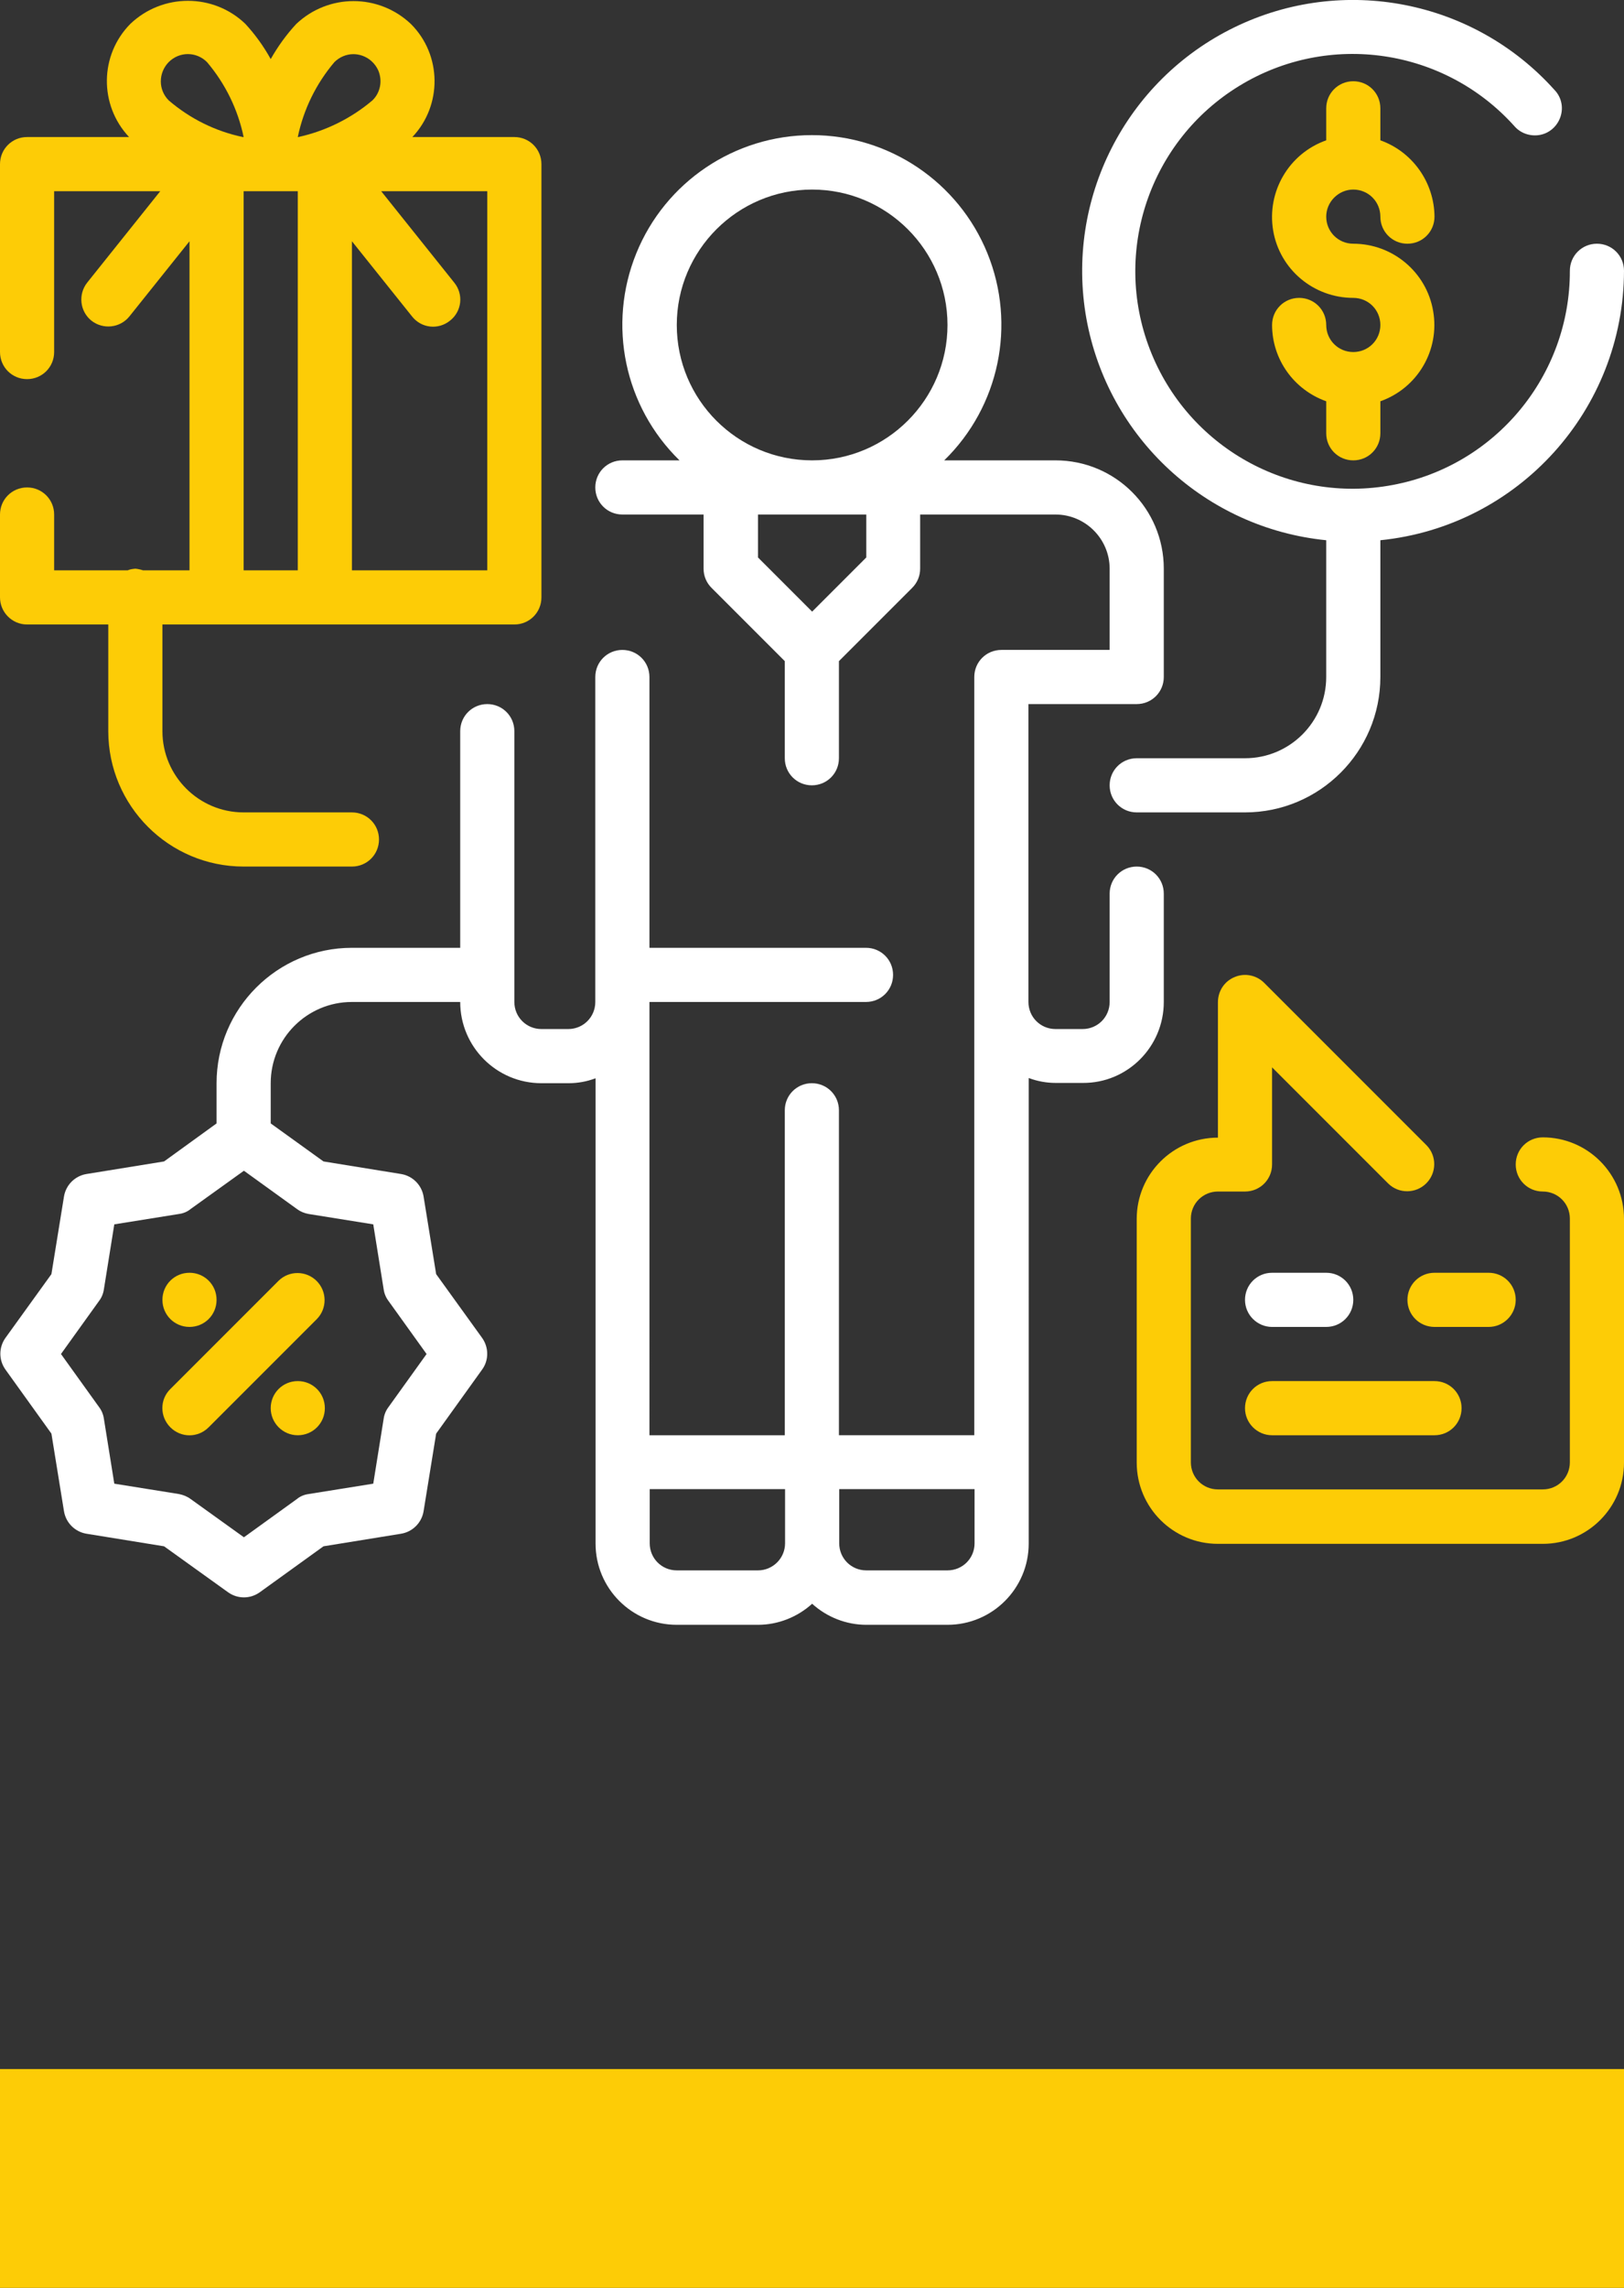
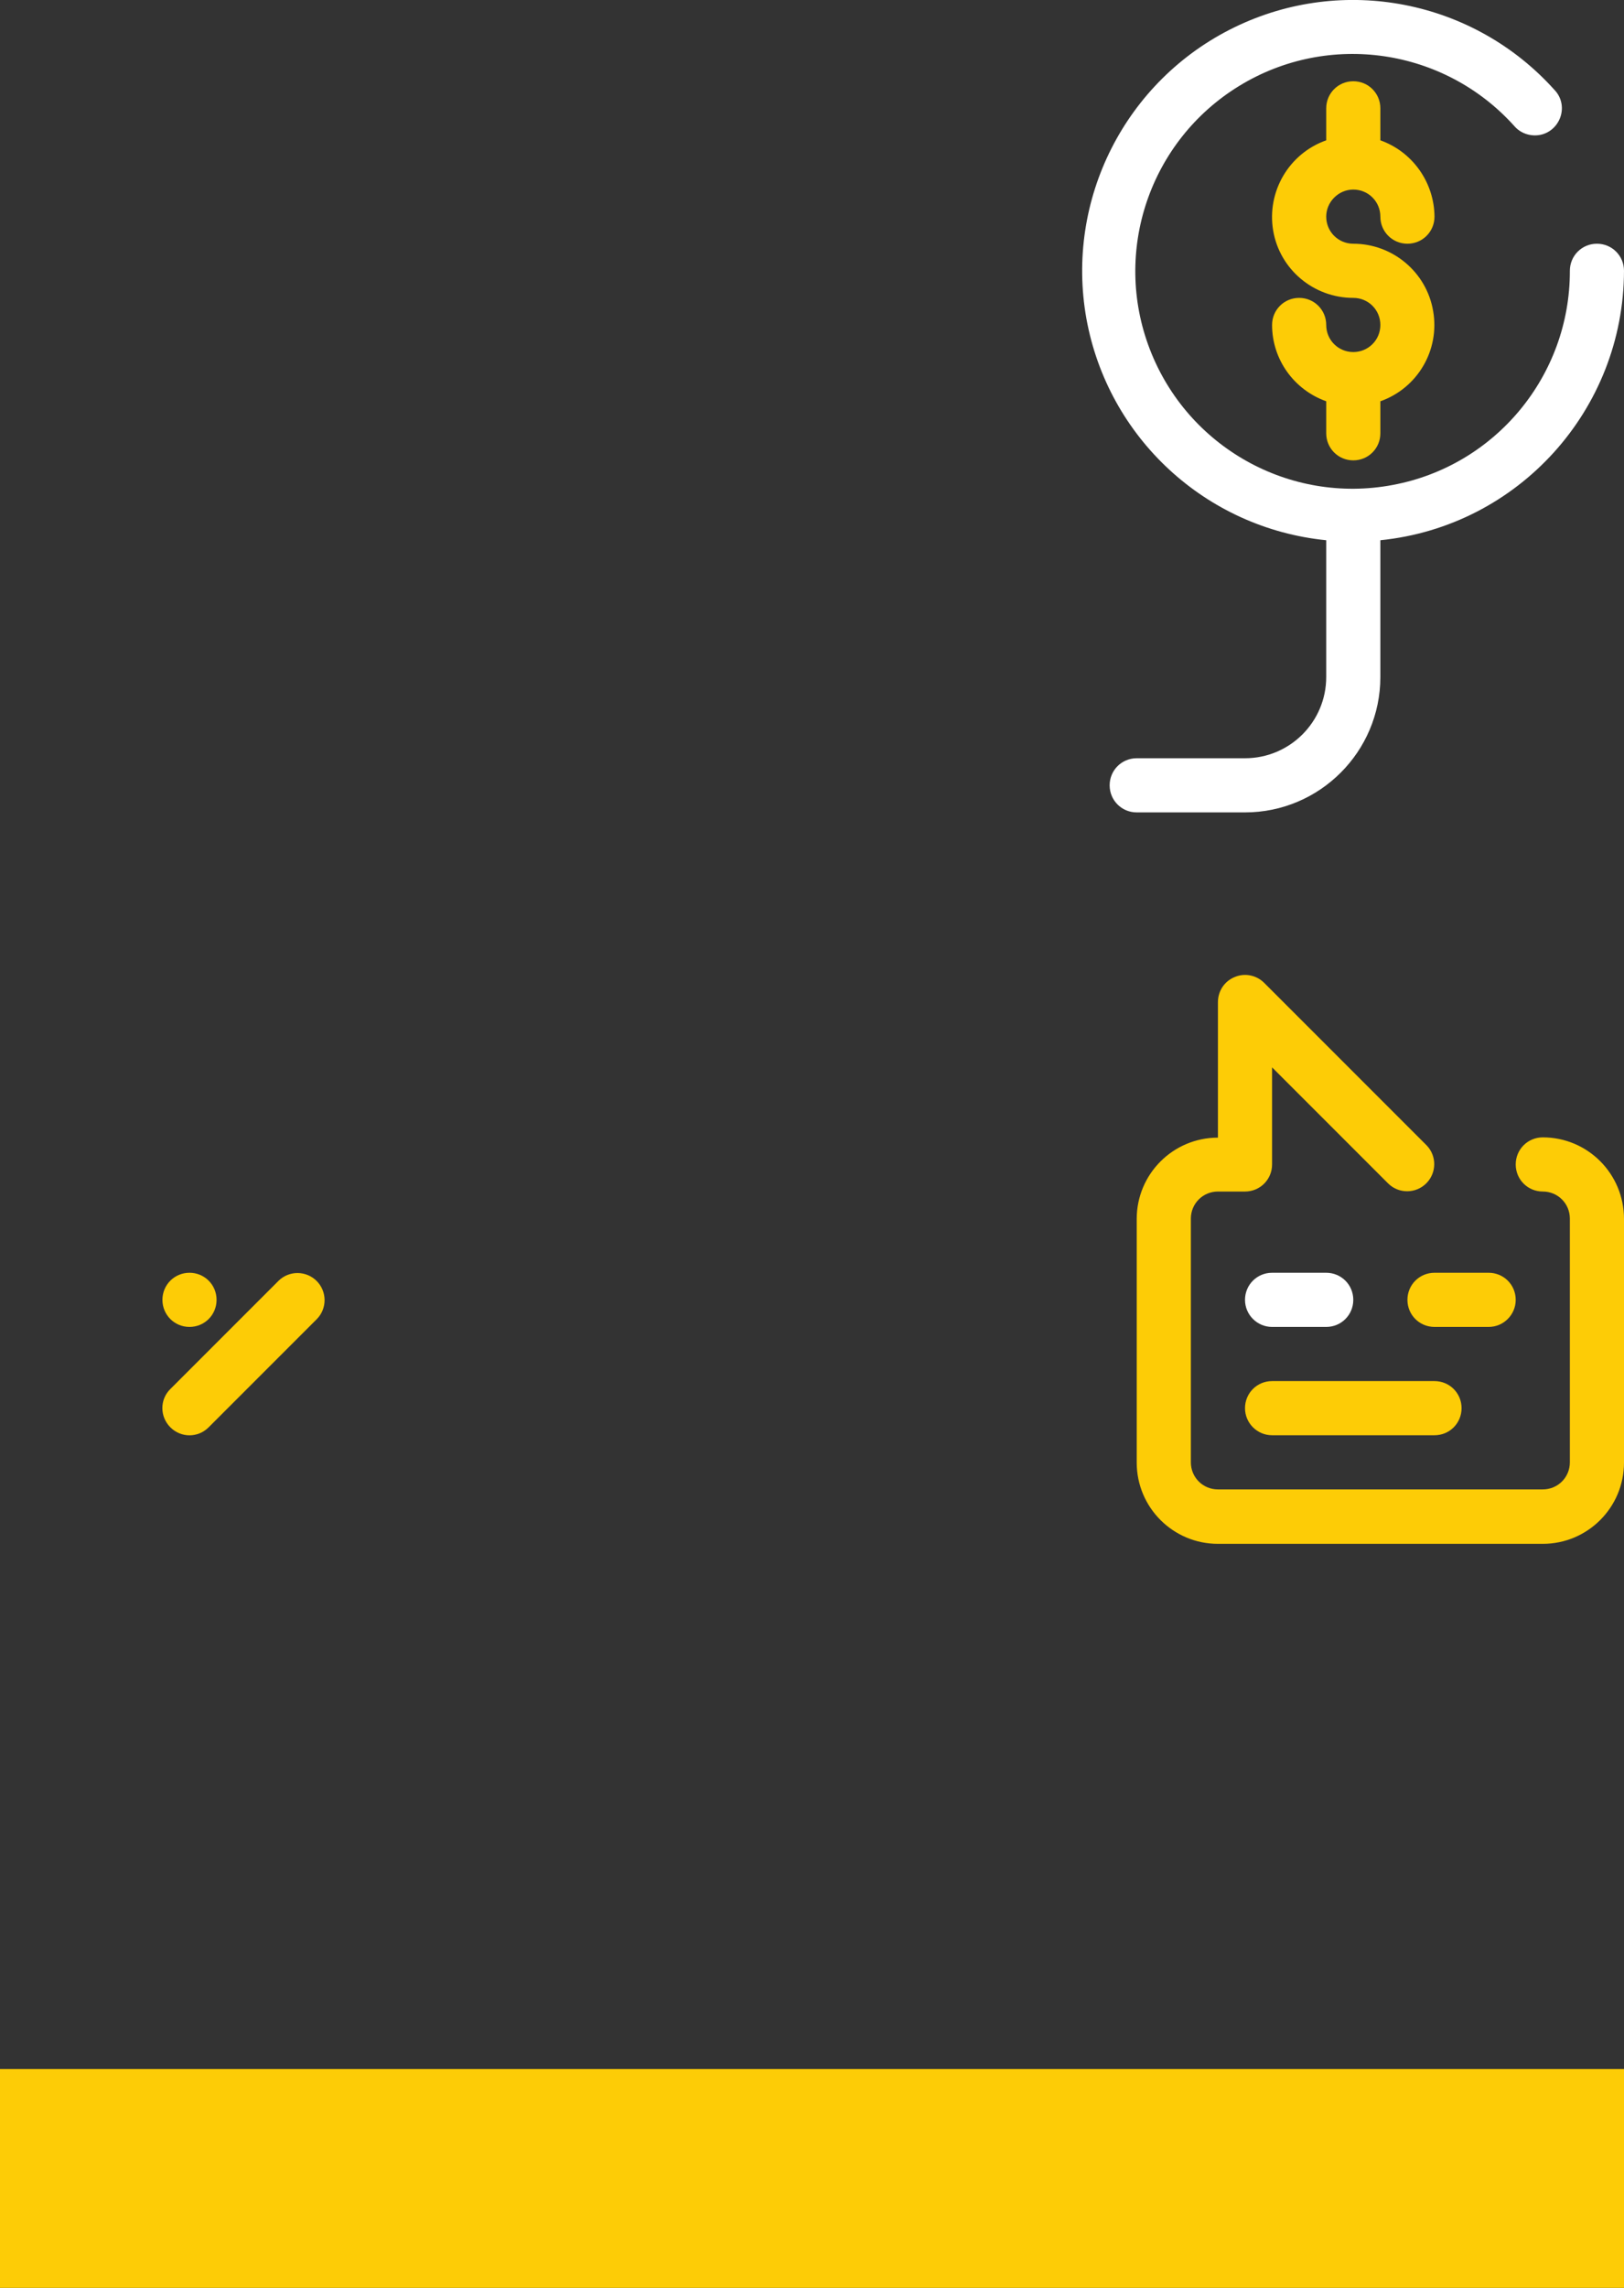
<svg xmlns="http://www.w3.org/2000/svg" version="1.1" id="Layer_1" x="0px" y="0px" viewBox="0 0 59.39 83.64" style="enable-background:new 0 0 59.39 83.64;" xml:space="preserve">
  <rect x="0" y="0" width="59.39" height="83.64" fill="#333333" stroke="none" />
  <style type="text/css">
	.st0{fill:none;stroke:#FDCC06;stroke-width:8;}
	.st1{fill:#FFFFFF;}
	.st2{fill:#FDCC06;}
</style>
  <g>
    <line class="st0" x1="0" y1="79.64" x2="59.39" y2="79.64" />
    <g>
-       <path class="st1" d="M35.64,56.42c0,0.55-0.44,0.99-0.99,0.99h-2.97c-0.55,0-0.99-0.44-0.99-0.99v-1.98h4.95V56.42z M27.72,57.41    h-2.97c-0.55,0-0.99-0.44-0.99-0.99v-1.98h4.95v1.98C28.71,56.97,28.26,57.41,27.72,57.41 M11.28,44.38l2.37,0.38l0.38,2.37    c0.02,0.15,0.08,0.3,0.17,0.42l1.4,1.95l-1.4,1.95c-0.09,0.12-0.15,0.27-0.17,0.42l-0.38,2.37l-2.37,0.38    c-0.15,0.02-0.3,0.08-0.42,0.18l-1.94,1.4l-1.95-1.4c-0.12-0.09-0.27-0.15-0.42-0.18l-2.37-0.38l-0.38-2.37    c-0.02-0.15-0.08-0.3-0.17-0.42l-1.4-1.95l1.4-1.95c0.09-0.12,0.15-0.27,0.17-0.42l0.38-2.37l2.37-0.38    c0.15-0.02,0.3-0.08,0.42-0.18l1.95-1.4l1.94,1.4C10.98,44.29,11.12,44.35,11.28,44.38 M31.68,20.38l-1.98,1.98l-1.98-1.98v-1.57    h3.96V20.38z M24.75,11.88c0-2.73,2.22-4.95,4.95-4.95c2.73,0,4.95,2.22,4.95,4.95c0,2.73-2.22,4.95-4.95,4.95    C26.96,16.83,24.75,14.61,24.75,11.88 M42.56,36.63v-3.96c0-0.55-0.44-0.99-0.99-0.99s-0.99,0.44-0.99,0.99v3.96    c0,0.55-0.44,0.99-0.99,0.99h-0.99c-0.55,0-0.99-0.44-0.99-0.99V25.74h3.96c0.55,0,0.99-0.44,0.99-0.99v-3.96    c0-2.19-1.77-3.96-3.96-3.96h-4.07c2.02-1.97,2.64-4.96,1.58-7.57c-1.06-2.61-3.6-4.32-6.42-4.32c-2.82,0-5.36,1.71-6.42,4.32    c-1.06,2.61-0.44,5.6,1.58,7.57h-2.09c-0.55,0-0.99,0.44-0.99,0.99c0,0.55,0.44,0.99,0.99,0.99h2.97v1.98    c0,0.26,0.1,0.51,0.29,0.7l2.68,2.68v3.55c0,0.55,0.44,0.99,0.99,0.99c0.55,0,0.99-0.44,0.99-0.99v-3.55l2.68-2.68    c0.19-0.19,0.29-0.44,0.29-0.7v-1.98h4.95c1.09,0,1.98,0.89,1.98,1.98v2.97h-3.96c-0.55,0-0.99,0.44-0.99,0.99v27.72h-4.95V40.59    c0-0.55-0.44-0.99-0.99-0.99c-0.55,0-0.99,0.44-0.99,0.99v11.88h-4.95V36.63h7.92c0.55,0,0.99-0.44,0.99-0.99    s-0.44-0.99-0.99-0.99h-7.92v-9.9c0-0.55-0.44-0.99-0.99-0.99c-0.55,0-0.99,0.44-0.99,0.99v11.88c0,0.55-0.44,0.99-0.99,0.99H19.8    c-0.55,0-0.99-0.44-0.99-0.99v-9.9c0-0.55-0.44-0.99-0.99-0.99c-0.55,0-0.99,0.44-0.99,0.99v7.92h-3.96    c-2.73,0-4.95,2.22-4.95,4.95v1.47l-1.92,1.39l-2.84,0.46c-0.42,0.07-0.75,0.4-0.82,0.82l-0.46,2.84l-1.68,2.33    c-0.25,0.35-0.25,0.81,0,1.16l1.68,2.34l0.46,2.84c0.07,0.42,0.4,0.75,0.82,0.82l2.84,0.46l2.34,1.68c0.35,0.25,0.81,0.25,1.16,0    l2.33-1.68l2.84-0.46c0.42-0.07,0.75-0.4,0.82-0.82l0.46-2.84l1.68-2.34c0.25-0.34,0.25-0.81,0-1.16l-1.68-2.33l-0.46-2.84    c-0.07-0.42-0.4-0.75-0.82-0.82l-2.84-0.46L9.9,41.07V39.6c0-1.64,1.33-2.97,2.97-2.97h3.96c0,1.64,1.33,2.97,2.97,2.97h0.99    c0.34,0,0.67-0.06,0.99-0.18v17.01c0,1.64,1.33,2.97,2.97,2.97h2.97c0.73,0,1.44-0.28,1.98-0.77c0.54,0.49,1.25,0.77,1.98,0.77    h2.97c1.64,0,2.97-1.33,2.97-2.97V39.41c0.32,0.12,0.65,0.18,0.99,0.18h0.99C41.23,39.6,42.56,38.27,42.56,36.63" />
      <path class="st2" d="M49.49,6.93c0.55,0,0.99,0.44,0.99,0.99c0,0.55,0.44,0.99,0.99,0.99c0.55,0,0.99-0.44,0.99-0.99    c-0.01-1.25-0.8-2.37-1.98-2.79V3.96c0-0.55-0.44-0.99-0.99-0.99c-0.55,0-0.99,0.44-0.99,0.99v1.17c-1.36,0.48-2.18,1.87-1.94,3.3    c0.24,1.42,1.48,2.46,2.93,2.46c0.55,0,0.99,0.44,0.99,0.99c0,0.55-0.44,0.99-0.99,0.99c-0.55,0-0.99-0.44-0.99-0.99    c0-0.55-0.44-0.99-0.99-0.99c-0.55,0-0.99,0.44-0.99,0.99c0,1.26,0.8,2.37,1.98,2.79v1.17c0,0.55,0.44,0.99,0.99,0.99    c0.55,0,0.99-0.44,0.99-0.99v-1.17c1.36-0.48,2.18-1.87,1.93-3.3c-0.24-1.42-1.48-2.46-2.92-2.46c-0.55,0-0.99-0.44-0.99-0.99    C48.5,7.38,48.95,6.93,49.49,6.93" />
      <path class="st1" d="M48.5,19.75v5c0,1.64-1.33,2.97-2.97,2.97h-3.96c-0.55,0-0.99,0.44-0.99,0.99s0.44,0.99,0.99,0.99h3.96    c2.73,0,4.95-2.22,4.95-4.95v-5c5.05-0.51,8.9-4.77,8.91-9.85c0-0.55-0.44-0.99-0.99-0.99c-0.55,0-0.99,0.44-0.99,0.99    c0.01,3.83-2.72,7.13-6.48,7.83c-3.77,0.71-7.5-1.38-8.88-4.96c-1.38-3.58,0-7.63,3.27-9.63c3.27-2,7.5-1.38,10.06,1.47    c0.23,0.27,0.6,0.39,0.95,0.32c0.35-0.07,0.63-0.33,0.74-0.67c0.11-0.34,0.03-0.71-0.22-0.97C53.9,0,49.12-0.94,45.14,1    c-3.98,1.94-6.19,6.29-5.41,10.65C40.52,16.01,44.1,19.31,48.5,19.75" />
-       <path class="st2" d="M8.91,6.99h1.98v13.86H8.91V6.99z M6.17,2.27c0.39-0.39,1.01-0.39,1.4,0C8.24,3.06,8.7,4,8.91,5.01H8.88    c-1-0.21-1.93-0.67-2.71-1.34C5.78,3.28,5.79,2.66,6.17,2.27 M12.92,1.98c0.4,0,0.76,0.24,0.92,0.61c0.15,0.37,0.07,0.8-0.22,1.08    c-0.78,0.66-1.71,1.12-2.71,1.34h-0.02C11.1,4,11.56,3.06,12.23,2.27C12.41,2.09,12.66,1.98,12.92,1.98 M17.82,20.85h-4.95V8.82    l2.2,2.75c0.34,0.43,0.96,0.5,1.39,0.15c0.43-0.34,0.5-0.96,0.15-1.39l-2.67-3.34h3.88V20.85z M0.99,22.83h2.97v3.9    c0,2.73,2.22,4.95,4.95,4.95h3.96c0.55,0,0.99-0.44,0.99-0.99c0-0.55-0.44-0.99-0.99-0.99H8.91c-1.64,0-2.97-1.33-2.97-2.97v-3.9    h12.87c0.55,0,0.99-0.44,0.99-0.99V6c0-0.55-0.44-0.99-0.99-0.99h-3.73c1.1-1.16,1.08-3-0.05-4.13c-1.18-1.12-3.02-1.12-4.2,0    c-0.36,0.39-0.67,0.82-0.93,1.28C9.64,1.69,9.33,1.26,8.97,0.87c-1.17-1.12-3.02-1.12-4.2,0C3.64,2.01,3.62,3.84,4.72,5.01H0.99    C0.44,5.01,0,5.45,0,6v6.87c0,0.55,0.44,0.99,0.99,0.99c0.55,0,0.99-0.44,0.99-0.99V6.99h3.88l-2.67,3.34    c-0.34,0.43-0.27,1.05,0.15,1.39c0.43,0.34,1.05,0.27,1.39-0.15l2.2-2.75v12.03h-1.7c-0.09-0.03-0.18-0.05-0.28-0.06    c-0.1,0.01-0.19,0.02-0.28,0.06H1.98v-2.04c0-0.55-0.44-0.99-0.99-0.99C0.44,17.82,0,18.26,0,18.81v3.03    C0,22.38,0.44,22.83,0.99,22.83" />
      <path class="st2" d="M56.42,41.58c-0.55,0-0.99,0.44-0.99,0.99c0,0.55,0.44,0.99,0.99,0.99c0.55,0,0.99,0.44,0.99,0.99v8.91    c0,0.55-0.44,0.99-0.99,0.99H44.54c-0.55,0-0.99-0.44-0.99-0.99v-8.91c0-0.55,0.44-0.99,0.99-0.99h0.99    c0.55,0,0.99-0.44,0.99-0.99v-3.55l4.25,4.25c0.39,0.38,1.01,0.37,1.39-0.01c0.38-0.38,0.39-1,0.01-1.39l-5.94-5.94    c-0.28-0.28-0.71-0.37-1.08-0.21c-0.37,0.15-0.61,0.51-0.61,0.92v4.95c-1.64,0-2.97,1.33-2.97,2.97v8.91    c0,1.64,1.33,2.97,2.97,2.97h11.88c1.64,0,2.97-1.33,2.97-2.97v-8.91C59.39,42.91,58.06,41.58,56.42,41.58" />
      <path class="st1" d="M46.52,48.51h1.98c0.55,0,0.99-0.44,0.99-0.99s-0.44-0.99-0.99-0.99h-1.98c-0.55,0-0.99,0.44-0.99,0.99    S45.98,48.51,46.52,48.51" />
      <path class="st2" d="M55.43,47.52c0-0.55-0.44-0.99-0.99-0.99h-1.98c-0.55,0-0.99,0.44-0.99,0.99c0,0.55,0.44,0.99,0.99,0.99h1.98    C54.99,48.51,55.43,48.06,55.43,47.52" />
      <path class="st2" d="M46.52,52.47h5.94c0.55,0,0.99-0.44,0.99-0.99s-0.44-0.99-0.99-0.99h-5.94c-0.55,0-0.99,0.44-0.99,0.99    S45.98,52.47,46.52,52.47" />
      <path class="st2" d="M6.23,52.18c0.39,0.39,1.01,0.39,1.4,0l3.96-3.96c0.38-0.39,0.37-1.01-0.01-1.39s-1-0.39-1.39-0.01    l-3.96,3.96C5.84,51.16,5.84,51.79,6.23,52.18" />
      <path class="st2" d="M7.92,47.52c0,0.55-0.44,0.99-0.99,0.99s-0.99-0.44-0.99-0.99c0-0.55,0.44-0.99,0.99-0.99    S7.92,46.97,7.92,47.52" />
-       <path class="st2" d="M11.88,51.48c0,0.55-0.44,0.99-0.99,0.99S9.9,52.02,9.9,51.48c0-0.55,0.44-0.99,0.99-0.99    S11.88,50.93,11.88,51.48" />
    </g>
  </g>
</svg>